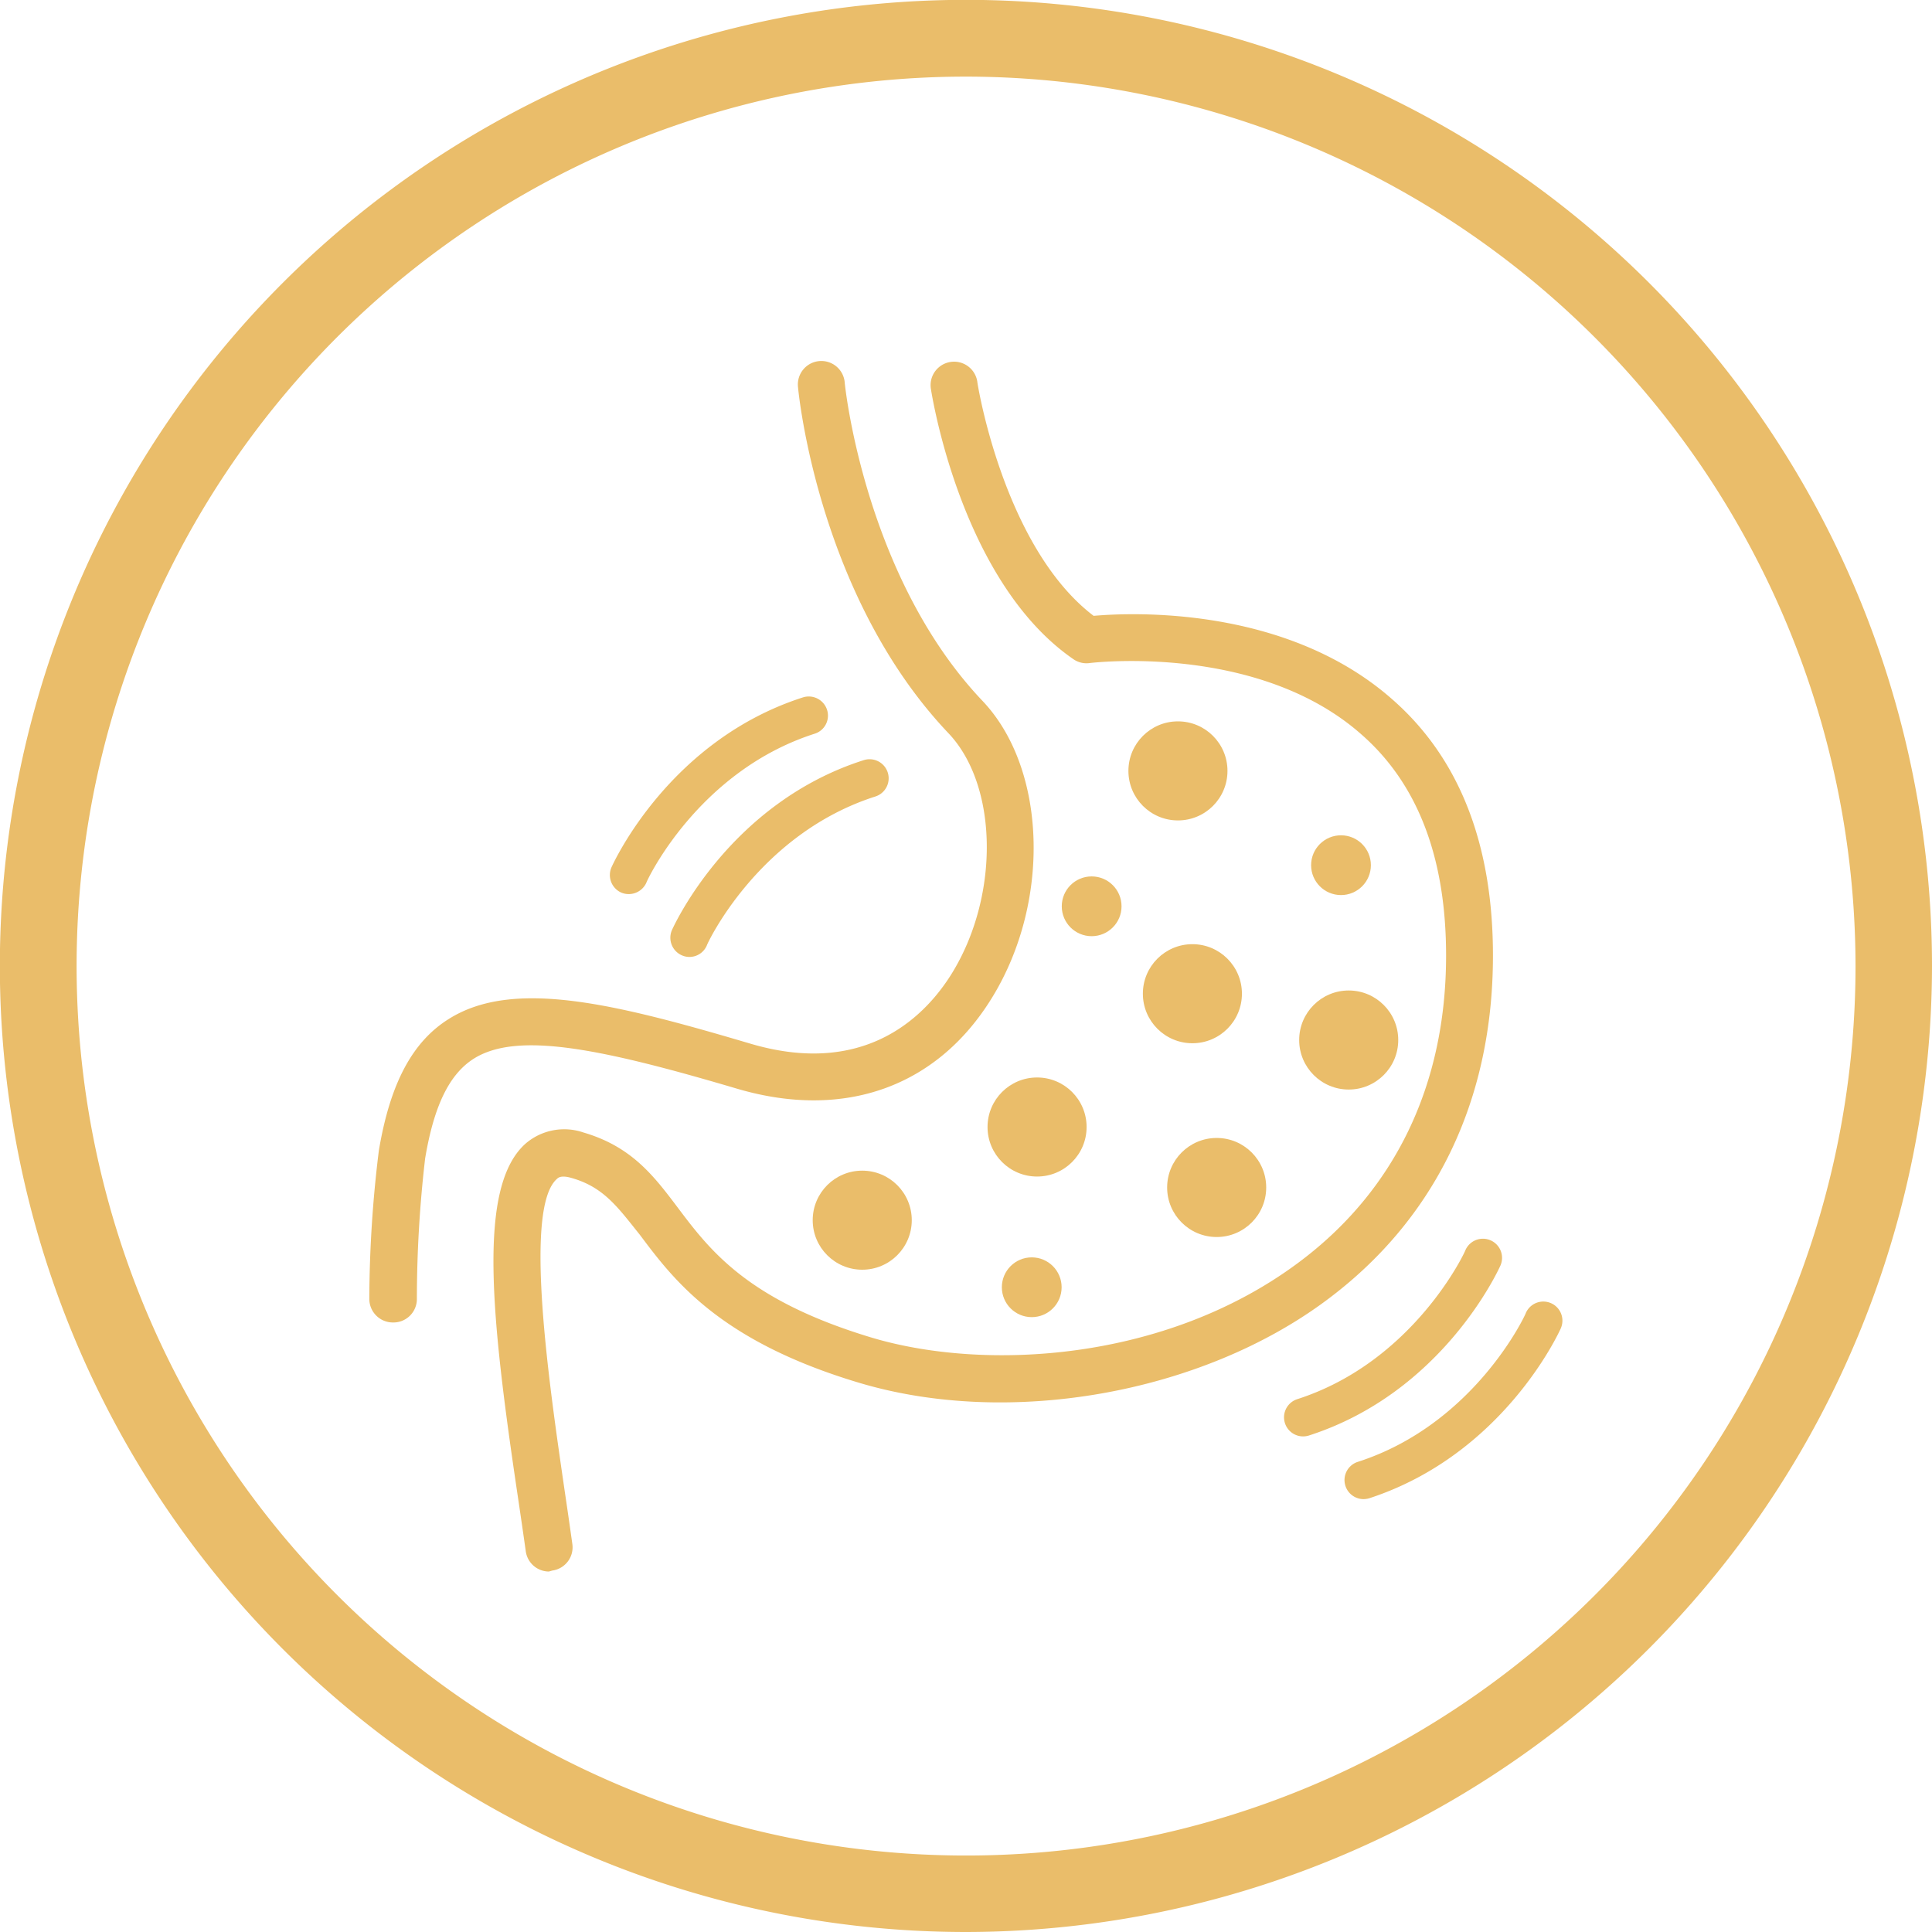
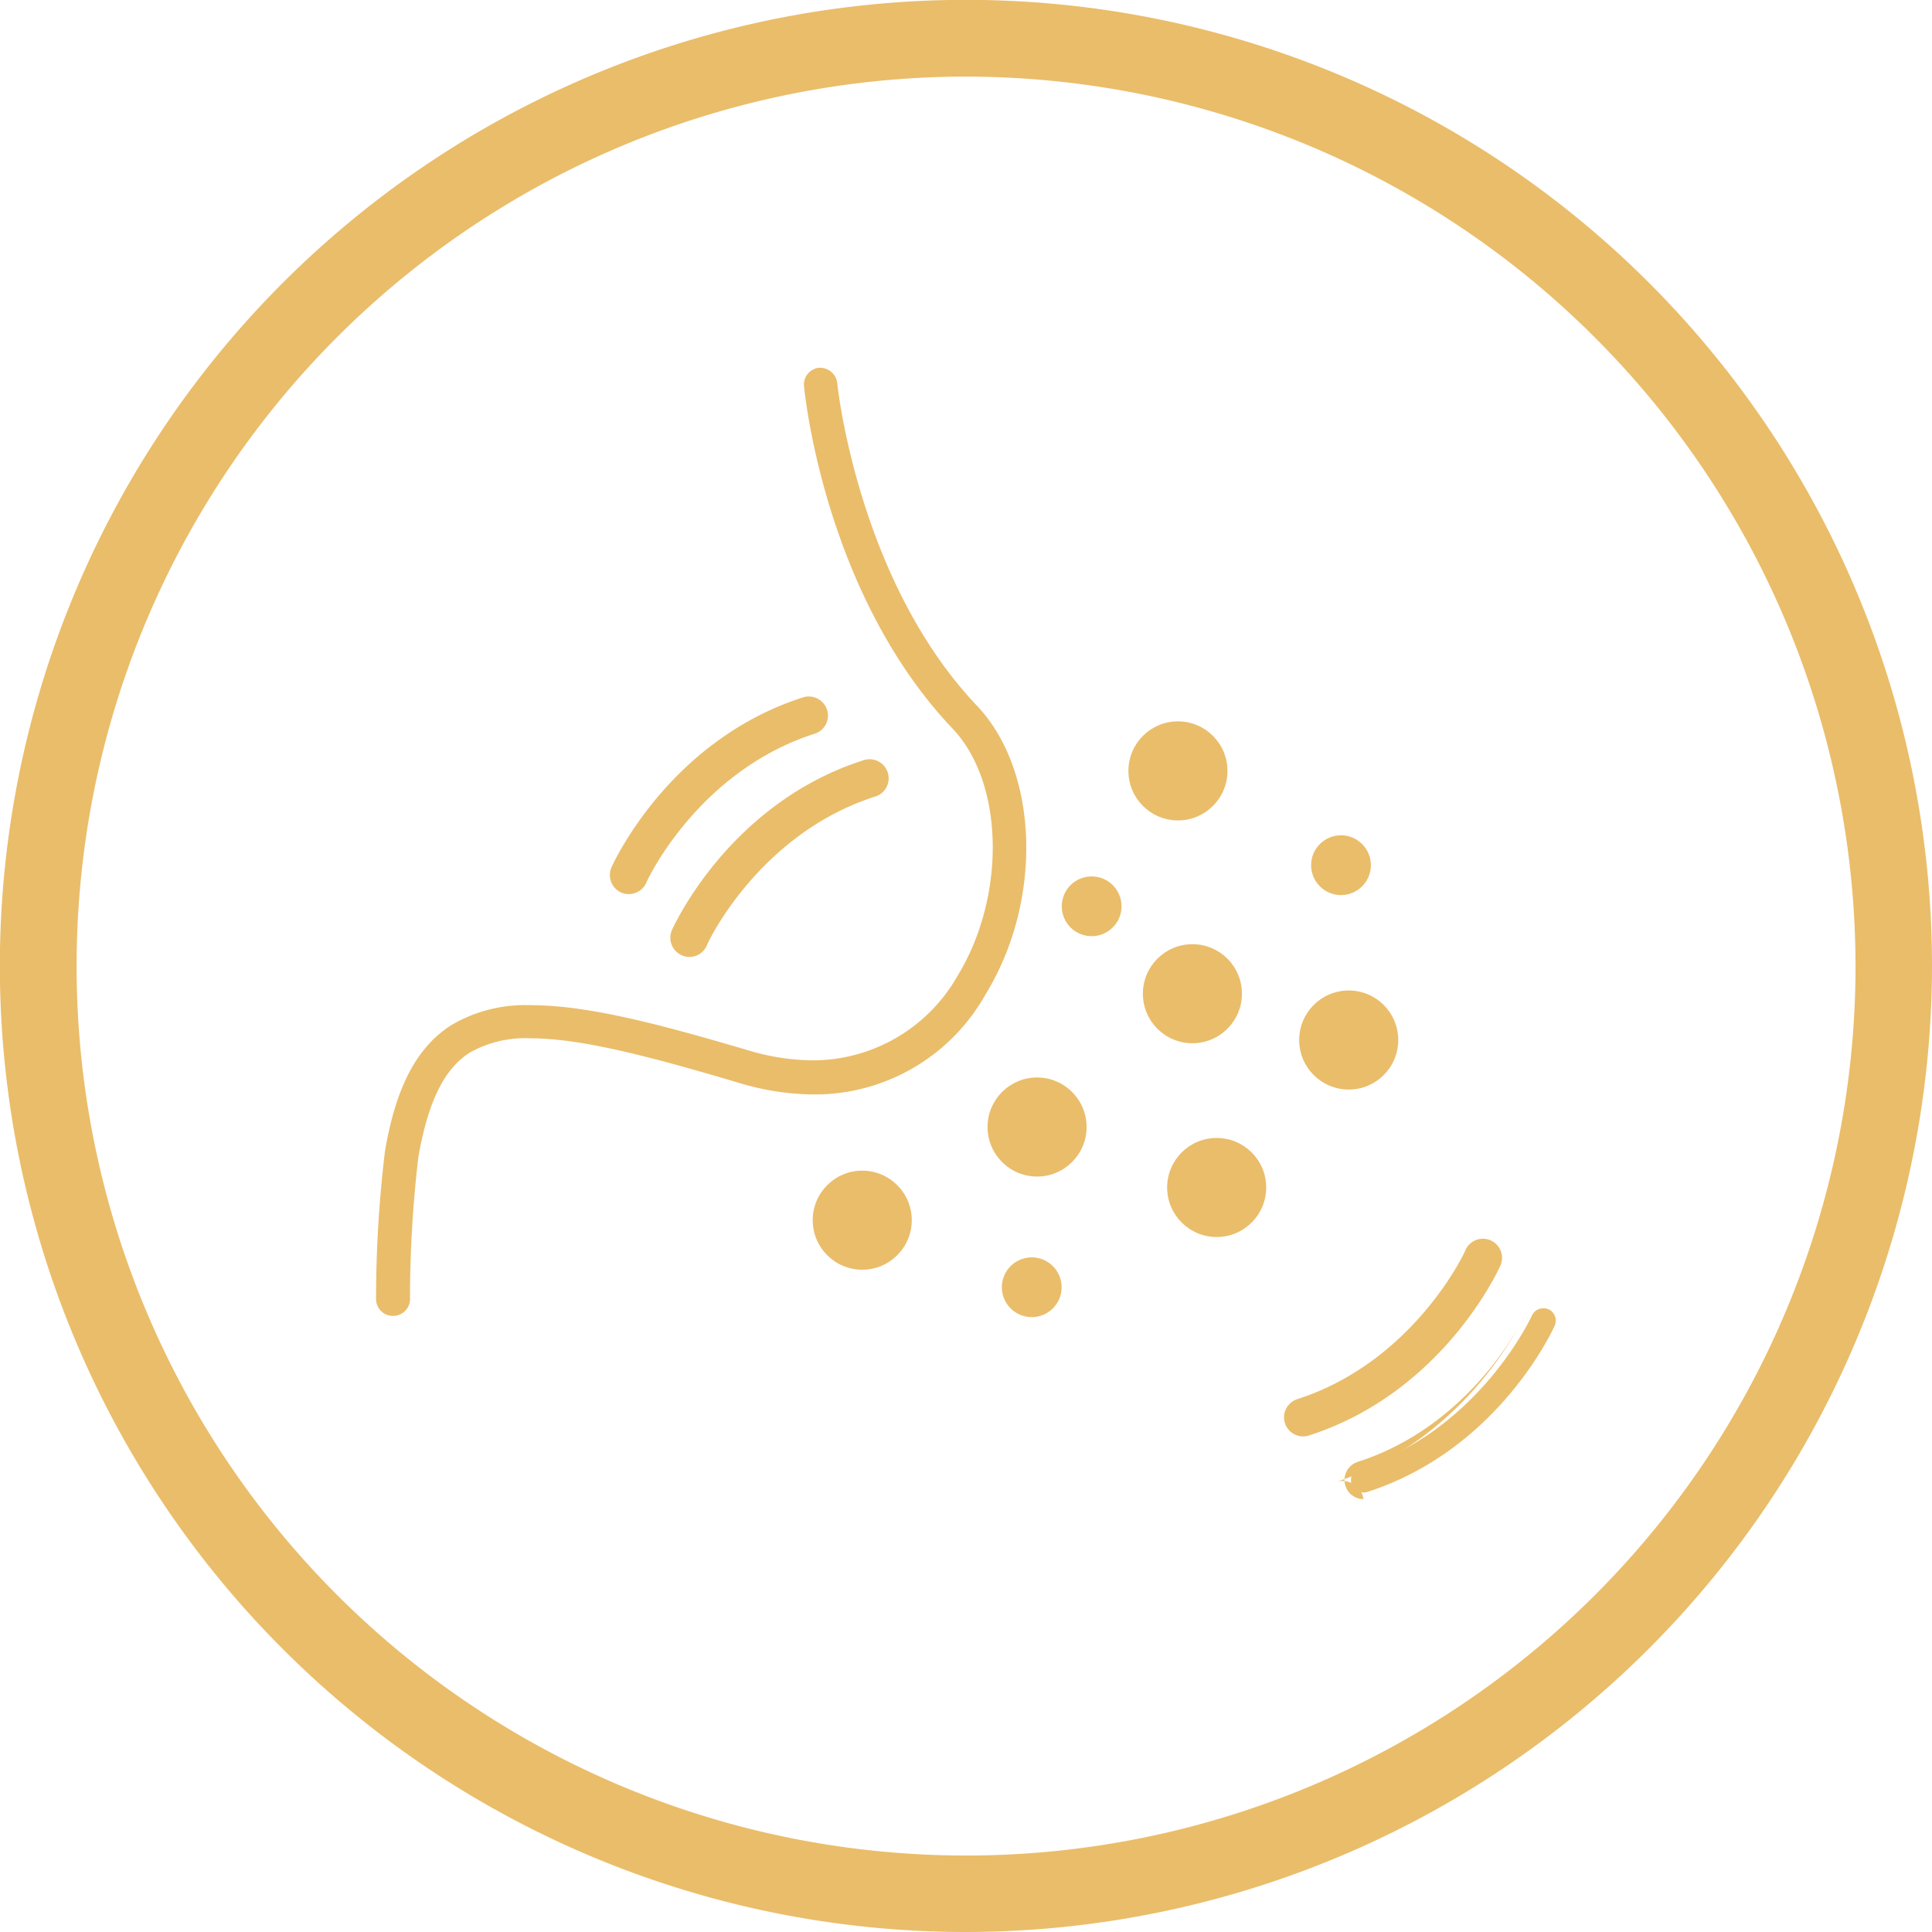
<svg xmlns="http://www.w3.org/2000/svg" viewBox="0 0 137.69 137.69">
  <defs>
    <style>.cls-1{fill:#eabd6a;}</style>
  </defs>
  <g id="Layer_2" data-name="Layer 2">
    <g id="Layer_1-2" data-name="Layer 1">
      <path class="cls-1" d="M68.85,137.69a68.85,68.85,0,1,1,68.84-68.84A68.92,68.92,0,0,1,68.85,137.69Zm0-132.23a63.39,63.39,0,1,0,63.39,63.39A63.45,63.45,0,0,0,68.85,5.46Z" />
-       <path class="cls-1" d="M39.12,112a1.67,1.67,0,0,1-1.65-1.45c-.17-1.22-.36-2.51-.56-3.86C35,93.86,34,84.57,37.46,81.5a4.22,4.22,0,0,1,4.12-.79c3.42,1,5,3.07,6.69,5.31,2.34,3.11,5,6.65,13.89,9.32,8,2.38,20.86,1.73,30.37-5.35,6.89-5.12,10.53-12.69,10.53-21.89,0-6.94-2-12.25-6.07-15.79-7.39-6.5-19.18-5.07-19.3-5.06A1.63,1.63,0,0,1,76.53,47c-8-5.48-10.1-18.74-10.19-19.3a1.67,1.67,0,0,1,3.31-.5c0,.12,1.87,11.8,8.29,16.69,2.84-.25,13.72-.69,21.25,5.92C104,54,106.4,60.15,106.4,68.1c0,10.3-4.1,18.8-11.87,24.57-8.94,6.66-22.65,9.08-33.33,5.87C51.25,95.56,48,91.2,45.6,88,44,86,43,84.58,40.69,83.94c-.71-.2-.92,0-1,.08-2.39,2.1-.55,14.64.54,22.14.2,1.35.39,2.66.56,3.88a1.67,1.67,0,0,1-1.43,1.89Z" />
-       <path class="cls-1" d="M39.12,111.47a1.19,1.19,0,0,1-1.18-1c-.16-1.14-.56-3.87-.56-3.87-1.85-12.63-2.9-21.8.4-24.71A3.44,3.44,0,0,1,40.14,81a4.84,4.84,0,0,1,1.32.19c3.26.91,4.8,3,6.43,5.13C50.28,89.48,53,93.08,62,95.79a33.17,33.17,0,0,0,9.37,1.27c4.65,0,13.61-.87,21.43-6.69,7-5.22,10.71-12.91,10.71-22.27,0-7.08-2.09-12.51-6.22-16.15-5.26-4.63-12.7-5.32-16.67-5.32a25.25,25.25,0,0,0-3,.15h-.09a1.17,1.17,0,0,1-.74-.2c-7.83-5.35-9.91-18.43-10-19a1.2,1.2,0,0,1,1-1.36h0a1.23,1.23,0,0,1,1.33,1c0,.12,1.9,12,8.47,17l.15.11.18,0c.59,0,1.55-.11,2.76-.11C85,44.22,93,45,98.88,50.14c4.67,4.11,7.05,10.15,7.05,18,0,10.14-4,18.51-11.68,24.19-6,4.5-14.63,7.18-23,7.18a34.56,34.56,0,0,1-9.94-1.38c-9.79-2.94-13-7.22-15.35-10.35-1.56-2.08-2.68-3.57-5.16-4.26a2.59,2.59,0,0,0-.67-.1,1.09,1.09,0,0,0-.8.29c-2.37,2.09-1.1,12.29.4,22.56.22,1.45.4,2.7.56,3.88a1.2,1.2,0,0,1-1,1.35Z" />
-       <path class="cls-1" d="M28,94.25a1.68,1.68,0,0,1-1.68-1.67A87.91,87.91,0,0,1,27,82c.8-4.77,2.38-7.76,5-9.39,4.6-2.88,11.81-1.09,21.48,1.77,8.32,2.46,12.59-2.12,14.39-5.06,3.38-5.53,3.26-13.35-.28-17.07-9.21-9.7-10.67-24.08-10.72-24.69a1.67,1.67,0,0,1,3.33-.32c0,.14,1.41,13.86,9.82,22.71,4.57,4.81,4.89,14.28.7,21.12-3.91,6.4-10.55,8.77-18.19,6.52-9.77-2.89-15.66-4.08-18.75-2.15-1.75,1.1-2.85,3.35-3.48,7.11a87.08,87.08,0,0,0-.59,10A1.67,1.67,0,0,1,28,94.25Z" />
      <path class="cls-1" d="M28,93.78a1.2,1.2,0,0,1-1.2-1.2,88.65,88.65,0,0,1,.63-10.49c.77-4.62,2.29-7.5,4.78-9.06a10.42,10.42,0,0,1,5.68-1.39c4.19,0,9.68,1.52,15.42,3.21a16.3,16.3,0,0,0,4.64.72,11.88,11.88,0,0,0,10.28-6c3.49-5.7,3.34-13.78-.34-17.64-9.1-9.59-10.53-23.81-10.59-24.42a1.2,1.2,0,0,1,.27-.87,1.17,1.17,0,0,1,.81-.43h0a1.24,1.24,0,0,1,1.29,1.08c0,.13,1.47,14.07,9.95,23,4.43,4.66,4.72,13.88.64,20.54A13.94,13.94,0,0,1,58,78a18.82,18.82,0,0,1-5.32-.82C46.33,75.29,41.39,74,37.85,74a8.06,8.06,0,0,0-4.34,1c-1.87,1.17-3,3.53-3.69,7.43a86.26,86.26,0,0,0-.6,10.09A1.2,1.2,0,0,1,28,93.78Z" />
      <circle class="cls-1" cx="83.95" cy="54.94" r="3.53" />
      <circle class="cls-1" cx="83.95" cy="54.94" r="3.06" />
      <circle class="cls-1" cx="96.12" cy="74.12" r="3.53" />
      <path class="cls-1" d="M96.12,77.17a3.06,3.06,0,1,1,3.06-3A3.06,3.06,0,0,1,96.12,77.17Z" />
      <circle class="cls-1" cx="95.57" cy="61.66" r="2.13" />
      <path class="cls-1" d="M95.57,63.32a1.66,1.66,0,1,1,1.66-1.66A1.66,1.66,0,0,1,95.57,63.32Z" />
      <circle class="cls-1" cx="73.53" cy="91.74" r="2.13" />
      <path class="cls-1" d="M73.53,93.39a1.66,1.66,0,1,1,1.66-1.65A1.66,1.66,0,0,1,73.53,93.39Z" />
      <circle class="cls-1" cx="77.8" cy="64.59" r="2.13" />
      <circle class="cls-1" cx="77.8" cy="64.59" r="1.66" />
      <circle class="cls-1" cx="86.71" cy="84.63" r="3.53" />
      <path class="cls-1" d="M86.71,87.68a3.06,3.06,0,1,1,3.06-3.05A3.06,3.06,0,0,1,86.71,87.68Z" />
      <circle class="cls-1" cx="84.98" cy="70.82" r="3.53" />
      <path class="cls-1" d="M85,73.87A3.06,3.06,0,1,1,88,70.81,3.06,3.06,0,0,1,85,73.87Z" />
      <circle class="cls-1" cx="73.91" cy="80.32" r="3.53" />
-       <path class="cls-1" d="M73.91,83.37a3,3,0,0,1-2.17-5.2,3.05,3.05,0,1,1,2.17,5.2Z" />
      <circle class="cls-1" cx="61.45" cy="86.96" r="3.53" />
-       <path class="cls-1" d="M61.45,90A3.06,3.06,0,1,1,64.51,87,3.07,3.07,0,0,1,61.45,90Z" />
      <path class="cls-1" d="M92.86,102.37a1.36,1.36,0,0,1-.42-2.65c8.33-2.67,12-10.55,12-10.63a1.36,1.36,0,1,1,2.49,1.11c-.17.37-4.15,9.06-13.66,12.11A1.4,1.4,0,0,1,92.86,102.37Z" />
      <path class="cls-1" d="M92.86,101.9a.89.89,0,0,1-.27-1.73c8.42-2.7,12.13-10.55,12.28-10.88a.91.91,0,0,1,.82-.53.94.94,0,0,1,.36.08.89.89,0,0,1,.44,1.17c-.16.36-4.08,8.87-13.36,11.84A.86.86,0,0,1,92.86,101.9Z" />
-       <path class="cls-1" d="M97.17,106.84a1.36,1.36,0,0,1-.42-2.65c8.36-2.68,12-10.55,12-10.63a1.36,1.36,0,0,1,2.48,1.12c-.16.36-4.14,9-13.65,12.1A1.51,1.51,0,0,1,97.17,106.84Z" />
+       <path class="cls-1" d="M97.17,106.84a1.36,1.36,0,0,1-.42-2.65c8.36-2.68,12-10.55,12-10.63c-.16.36-4.14,9-13.65,12.1A1.51,1.51,0,0,1,97.17,106.84Z" />
      <path class="cls-1" d="M97.17,106.37a.89.89,0,0,1-.85-.62.89.89,0,0,1,.58-1.11c8.52-2.73,12.25-10.81,12.28-10.89a.89.89,0,0,1,.81-.51.94.94,0,0,1,.37.07.89.89,0,0,1,.44,1.17c-.16.36-4.08,8.87-13.36,11.85A.84.84,0,0,1,97.17,106.37Z" />
      <path class="cls-1" d="M49.13,68.2a1.37,1.37,0,0,1-1.24-1.92c.17-.37,4.14-9.06,13.65-12.1a1.36,1.36,0,1,1,.83,2.59c-8.36,2.68-12,10.54-12,10.62A1.35,1.35,0,0,1,49.13,68.2Z" />
      <path class="cls-1" d="M49.13,67.72a.78.78,0,0,1-.36-.08.9.9,0,0,1-.45-1.17c.16-.36,4.09-8.87,13.37-11.84a.75.75,0,0,1,.26,0,.88.88,0,0,1,.85.61.89.89,0,0,1-.06.68.87.87,0,0,1-.51.43C53.7,59.05,50,67.12,49.94,67.2A.88.88,0,0,1,49.13,67.72Z" />
      <path class="cls-1" d="M44.82,63.72a1.35,1.35,0,0,1-.55-.11,1.37,1.37,0,0,1-.69-1.8c.17-.37,4.14-9.06,13.65-12.11a1.37,1.37,0,0,1,1.71.88,1.35,1.35,0,0,1-.88,1.71c-8.36,2.68-12,10.55-12,10.63A1.38,1.38,0,0,1,44.82,63.72Z" />
      <path class="cls-1" d="M44.83,63.25a1,1,0,0,1-.37-.08A.89.89,0,0,1,44,62c.16-.36,4.08-8.87,13.36-11.85a1.17,1.17,0,0,1,.27,0,.89.89,0,0,1,.27,1.73c-8.53,2.74-12.25,10.81-12.29,10.89A.89.89,0,0,1,44.83,63.25Z" />
    </g>
  </g>
</svg>